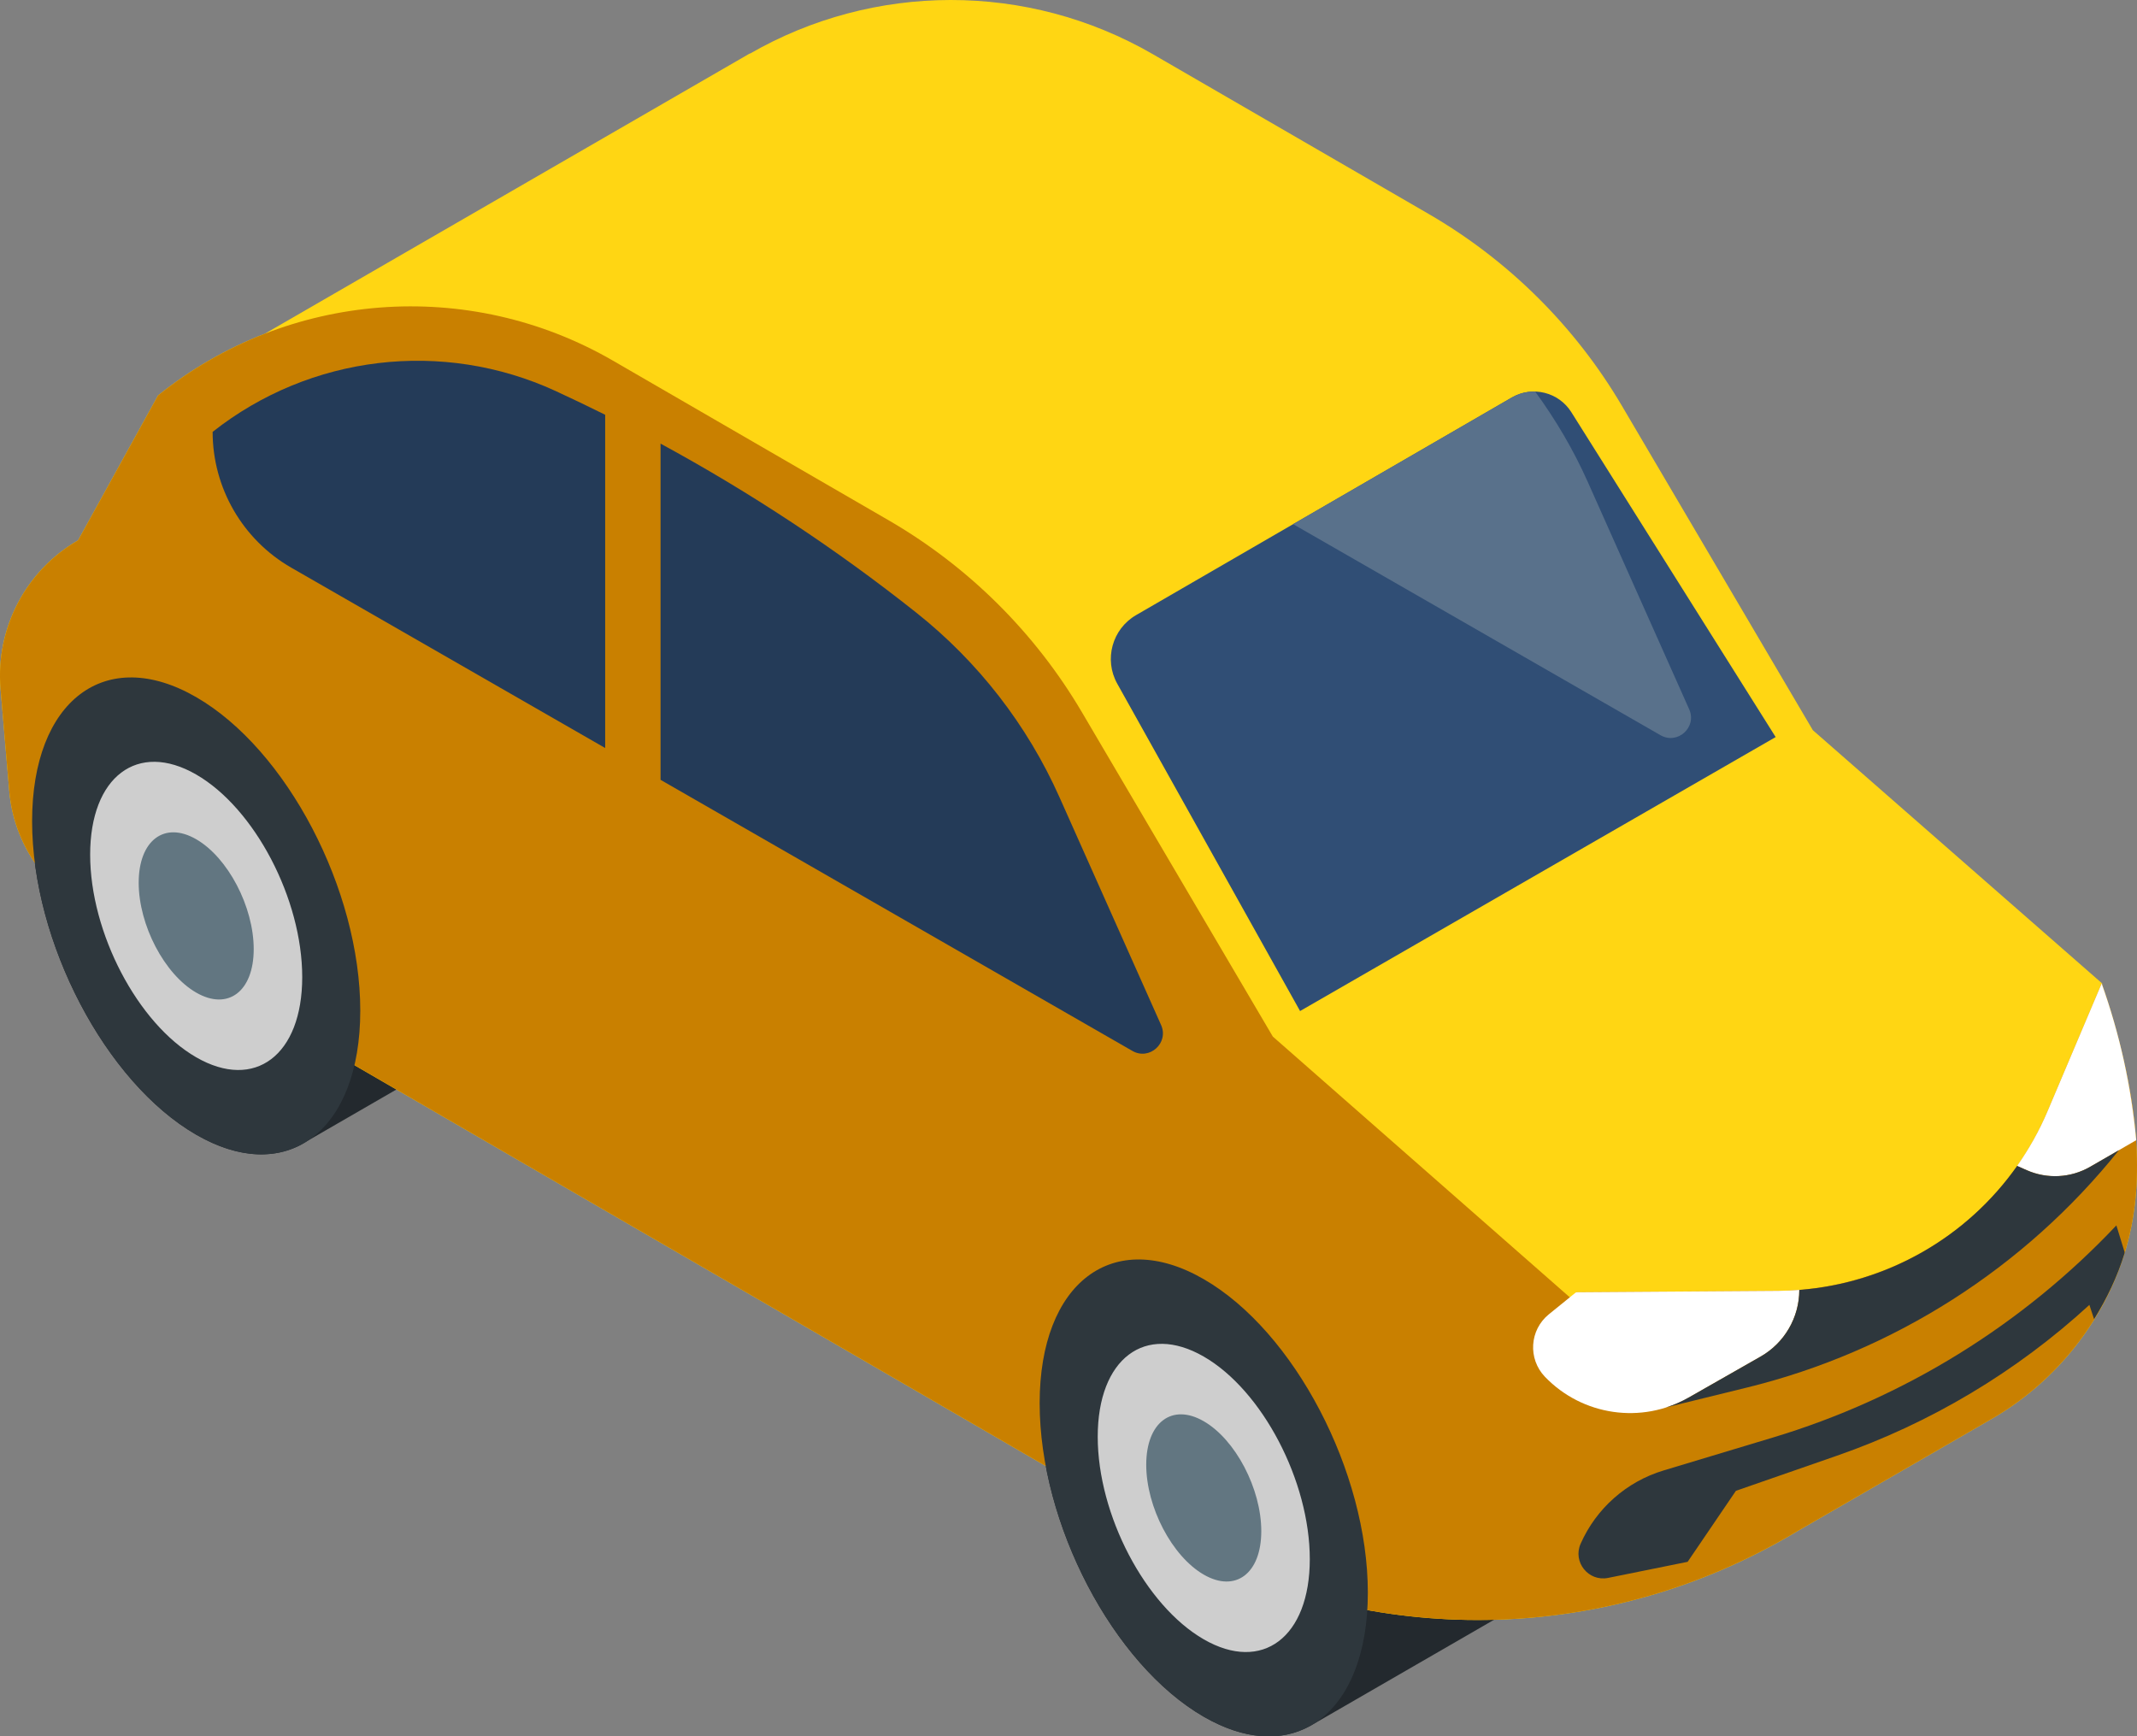
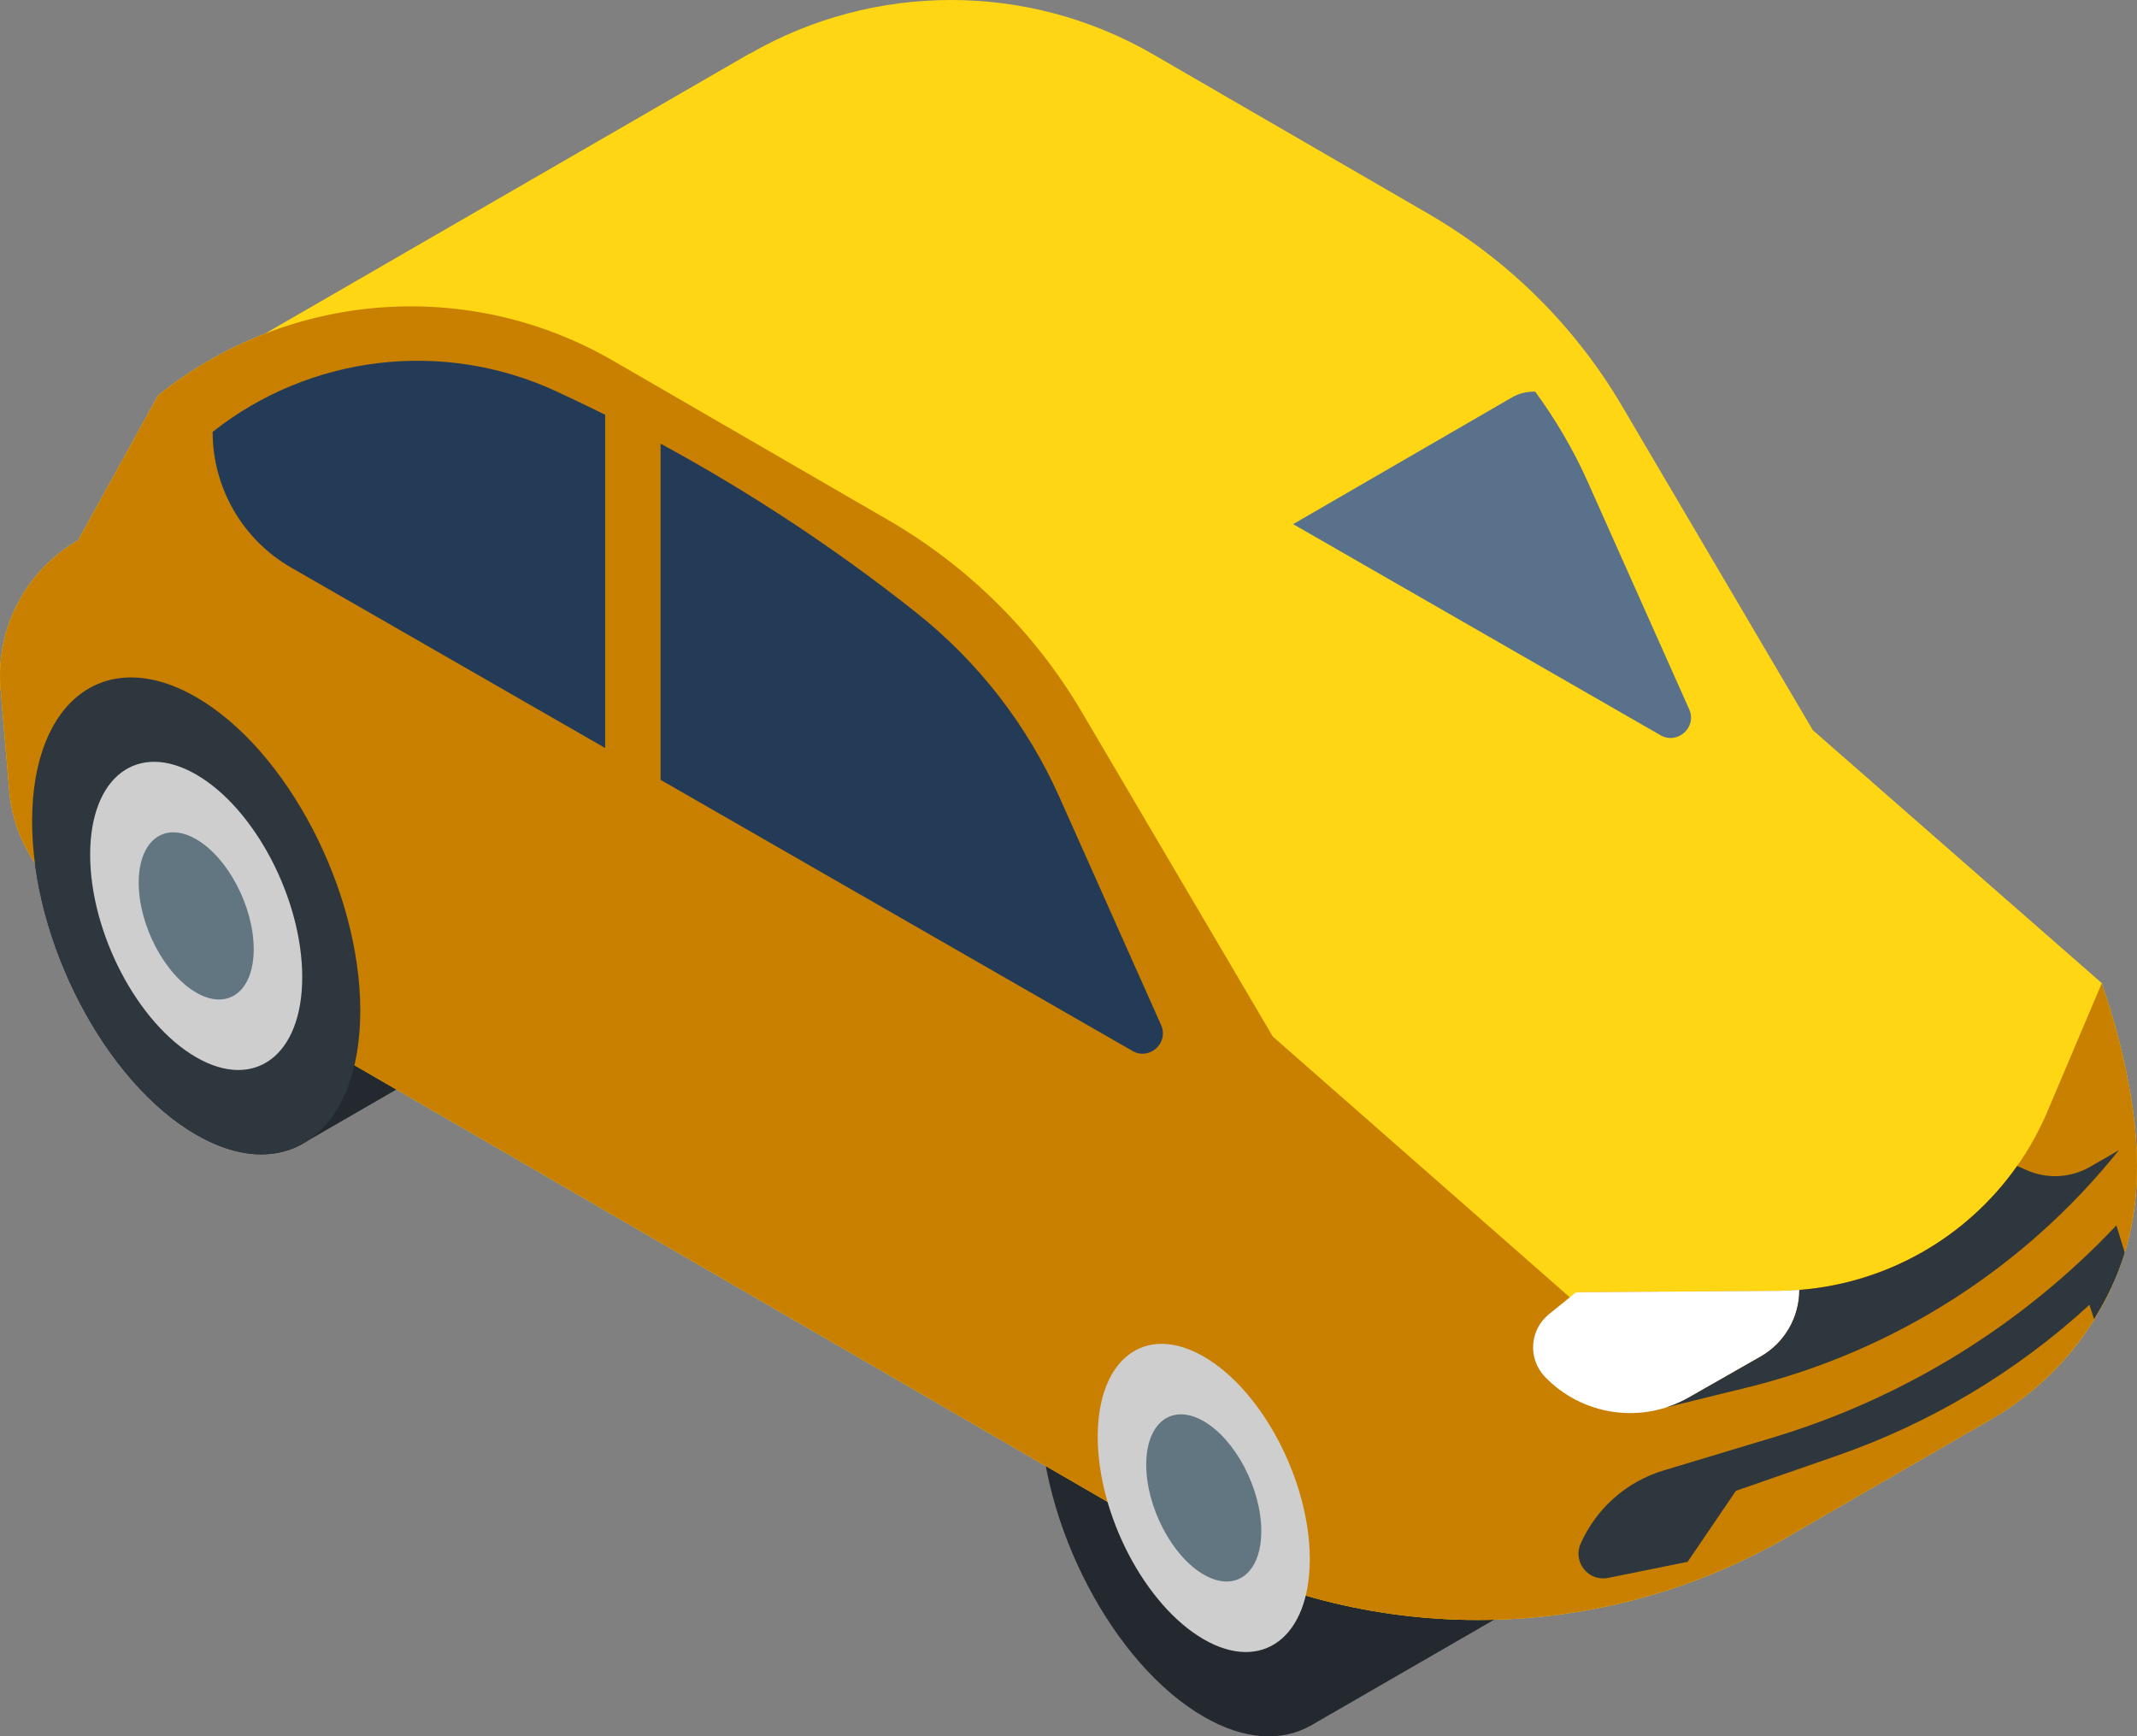
<svg xmlns="http://www.w3.org/2000/svg" width="80" height="65" viewBox="0 0 80 65" fill="none">
  <rect x="0" y="0" width="80" height="65" fill="#808080" stroke="none" />
  <path d="M19.933 37.847L12.394 32.543C11.285 29.771 9.437 27.308 7.344 26.099C3.951 24.14 1.201 26.219 1.201 30.743C1.201 35.267 3.951 40.522 7.344 42.48C8.953 43.409 10.415 43.429 11.511 42.712L19.933 37.847Z" fill="#23292E" />
  <path d="M57.754 59.587L50.044 54.164C48.928 51.461 47.114 49.073 45.063 47.889C41.671 45.93 38.921 48.01 38.921 52.533C38.921 57.056 41.671 62.311 45.063 64.27C46.578 65.144 47.962 65.212 49.034 64.62L49.033 64.624L57.754 59.587Z" fill="#23292E" />
  <path d="M79.331 38.974L79.33 38.973C79.15 38.265 78.94 37.563 78.696 36.874V36.818L67.865 27.337L60.722 15.201C58.967 12.218 56.47 9.739 53.475 8.005L43.163 2.032C38.45 -0.697 32.695 -0.65 28.075 2.008L28.069 2.002L9.916 12.493C8.497 13.044 7.146 13.816 5.917 14.805H5.917L2.925 20.228C0.96 21.362 -0.172 23.53 0.021 25.791L0.347 29.607C0.502 31.439 1.543 33.079 3.133 34.001L43.703 57.525C50.65 61.553 59.154 61.679 66.191 57.942C66.287 57.893 66.382 57.841 66.478 57.787C66.772 57.626 67.065 57.46 67.354 57.284L74.565 53.116C76.835 51.805 78.594 49.681 79.444 47.198C80.363 44.512 80.013 41.674 79.331 38.974Z" fill="#FFD613" />
  <path d="M79.331 38.974L79.33 38.973C79.145 38.246 78.929 37.526 78.677 36.818L76.647 41.61C75.9 43.373 74.727 44.868 73.278 45.998C71.383 47.475 68.988 48.309 66.585 48.325L59.001 48.378C59.001 48.378 58.938 48.464 58.831 48.625L47.649 38.807L40.506 26.67C38.75 23.687 36.254 21.208 33.259 19.474L22.946 13.502C17.546 10.375 10.779 10.892 5.917 14.805L2.925 20.227C0.96 21.362 -0.172 23.53 0.021 25.79L0.347 29.607C0.502 31.439 1.543 33.079 3.133 34.001L43.703 57.525C50.65 61.553 59.154 61.68 66.19 57.942C66.287 57.893 66.383 57.84 66.478 57.787C66.772 57.626 67.064 57.46 67.352 57.285L74.565 53.117C76.835 51.805 78.594 49.681 79.443 47.198C80.363 44.512 80.013 41.674 79.331 38.974Z" fill="#C98000" />
-   <path d="M48.669 37.851L66.473 27.594L58.824 15.431C58.35 14.678 57.366 14.435 56.596 14.881L42.531 23.028C41.634 23.548 41.32 24.691 41.825 25.596L48.669 37.851Z" fill="#304E75" />
  <path d="M22.655 15.528C22.042 15.223 21.424 14.926 20.801 14.639C16.574 12.694 11.613 13.285 7.96 16.168C7.96 18.267 9.083 20.206 10.903 21.252L22.655 28.004V15.528Z" fill="#243B58" />
  <path d="M43.466 38.374L39.663 29.848C38.458 27.145 36.617 24.773 34.299 22.934C31.296 20.55 28.092 18.436 24.728 16.608V29.195L42.392 39.344C43.03 39.711 43.766 39.047 43.466 38.374Z" fill="#243B58" />
  <path d="M62.161 27.524C62.8 27.892 63.536 27.227 63.236 26.554L59.433 18.028C58.9 16.835 58.237 15.71 57.471 14.662C57.173 14.654 56.871 14.722 56.597 14.881L48.409 19.623L62.161 27.524Z" fill="#59718B" />
  <path d="M63.216 52.322L65.907 50.788C66.804 50.277 67.358 49.324 67.358 48.291C67.102 48.311 66.844 48.324 66.585 48.326L59.001 48.379L57.983 49.204C57.258 49.791 57.191 50.872 57.837 51.545C59.241 53.005 61.457 53.325 63.216 52.322Z" fill="white" />
-   <path d="M78.677 36.818L76.647 41.61C76.339 42.336 75.957 43.014 75.515 43.643L75.513 43.65L75.869 43.808C76.637 44.148 77.521 44.101 78.248 43.681L79.971 42.686C79.79 40.679 79.351 38.708 78.677 36.818Z" fill="white" />
  <path d="M78.248 43.681C77.521 44.101 76.637 44.148 75.869 43.808L75.513 43.65V43.65C73.639 46.313 70.657 48.038 67.358 48.293C67.357 49.325 66.803 50.278 65.907 50.788L63.216 52.322C62.945 52.477 62.663 52.596 62.375 52.688V52.689L65.401 51.946C70.893 50.597 75.787 47.474 79.322 43.061L78.248 43.681Z" fill="#2E373D" />
  <path d="M76.379 42.191C76.393 42.162 76.407 42.132 76.422 42.102C76.407 42.132 76.393 42.162 76.379 42.191Z" fill="#2E373D" />
-   <path d="M51.206 59.626C51.206 64.15 48.456 66.229 45.063 64.27C41.671 62.311 38.92 57.056 38.92 52.533C38.92 48.009 41.671 45.93 45.063 47.889C48.456 49.847 51.206 55.102 51.206 59.626Z" fill="#2E373D" />
  <path d="M49.033 58.371C49.033 61.294 47.256 62.638 45.063 61.373C42.871 60.107 41.094 56.711 41.094 53.788C41.094 50.864 42.871 49.521 45.063 50.787C47.256 52.052 49.033 55.448 49.033 58.371Z" fill="#CECECE" />
  <path d="M47.217 57.322C47.217 58.908 46.253 59.637 45.063 58.95C43.874 58.263 42.91 56.422 42.91 54.836C42.91 53.251 43.874 52.522 45.063 53.208C46.253 53.895 47.217 55.737 47.217 57.322Z" fill="#627681" />
  <path d="M13.487 37.836C13.487 42.36 10.737 44.439 7.344 42.48C3.952 40.521 1.202 35.267 1.202 30.743C1.202 26.219 3.952 24.14 7.344 26.099C10.737 28.058 13.487 33.313 13.487 37.836Z" fill="#2E373D" />
  <path d="M11.314 36.581C11.314 39.505 9.537 40.848 7.344 39.582C5.152 38.317 3.375 34.921 3.375 31.997C3.375 29.075 5.152 27.731 7.344 28.996C9.537 30.262 11.314 33.658 11.314 36.581Z" fill="#CECECE" />
  <path d="M9.498 35.533C9.498 37.118 8.533 37.847 7.344 37.16C6.155 36.474 5.192 34.632 5.192 33.047C5.192 31.461 6.155 30.732 7.344 31.419C8.533 32.105 9.498 33.947 9.498 35.533Z" fill="#627681" />
  <path d="M79.228 45.876C75.711 49.601 71.279 52.34 66.373 53.817L62.279 55.05C60.893 55.467 59.758 56.469 59.172 57.793C58.868 58.479 59.465 59.222 60.201 59.073L63.178 58.471L64.985 55.813L68.768 54.498C72.27 53.28 75.486 51.358 78.218 48.852L78.393 49.386C78.871 48.614 79.266 47.791 79.535 46.916C79.535 46.902 79.535 46.889 79.535 46.875L79.228 45.876Z" fill="#2E373D" />
</svg>